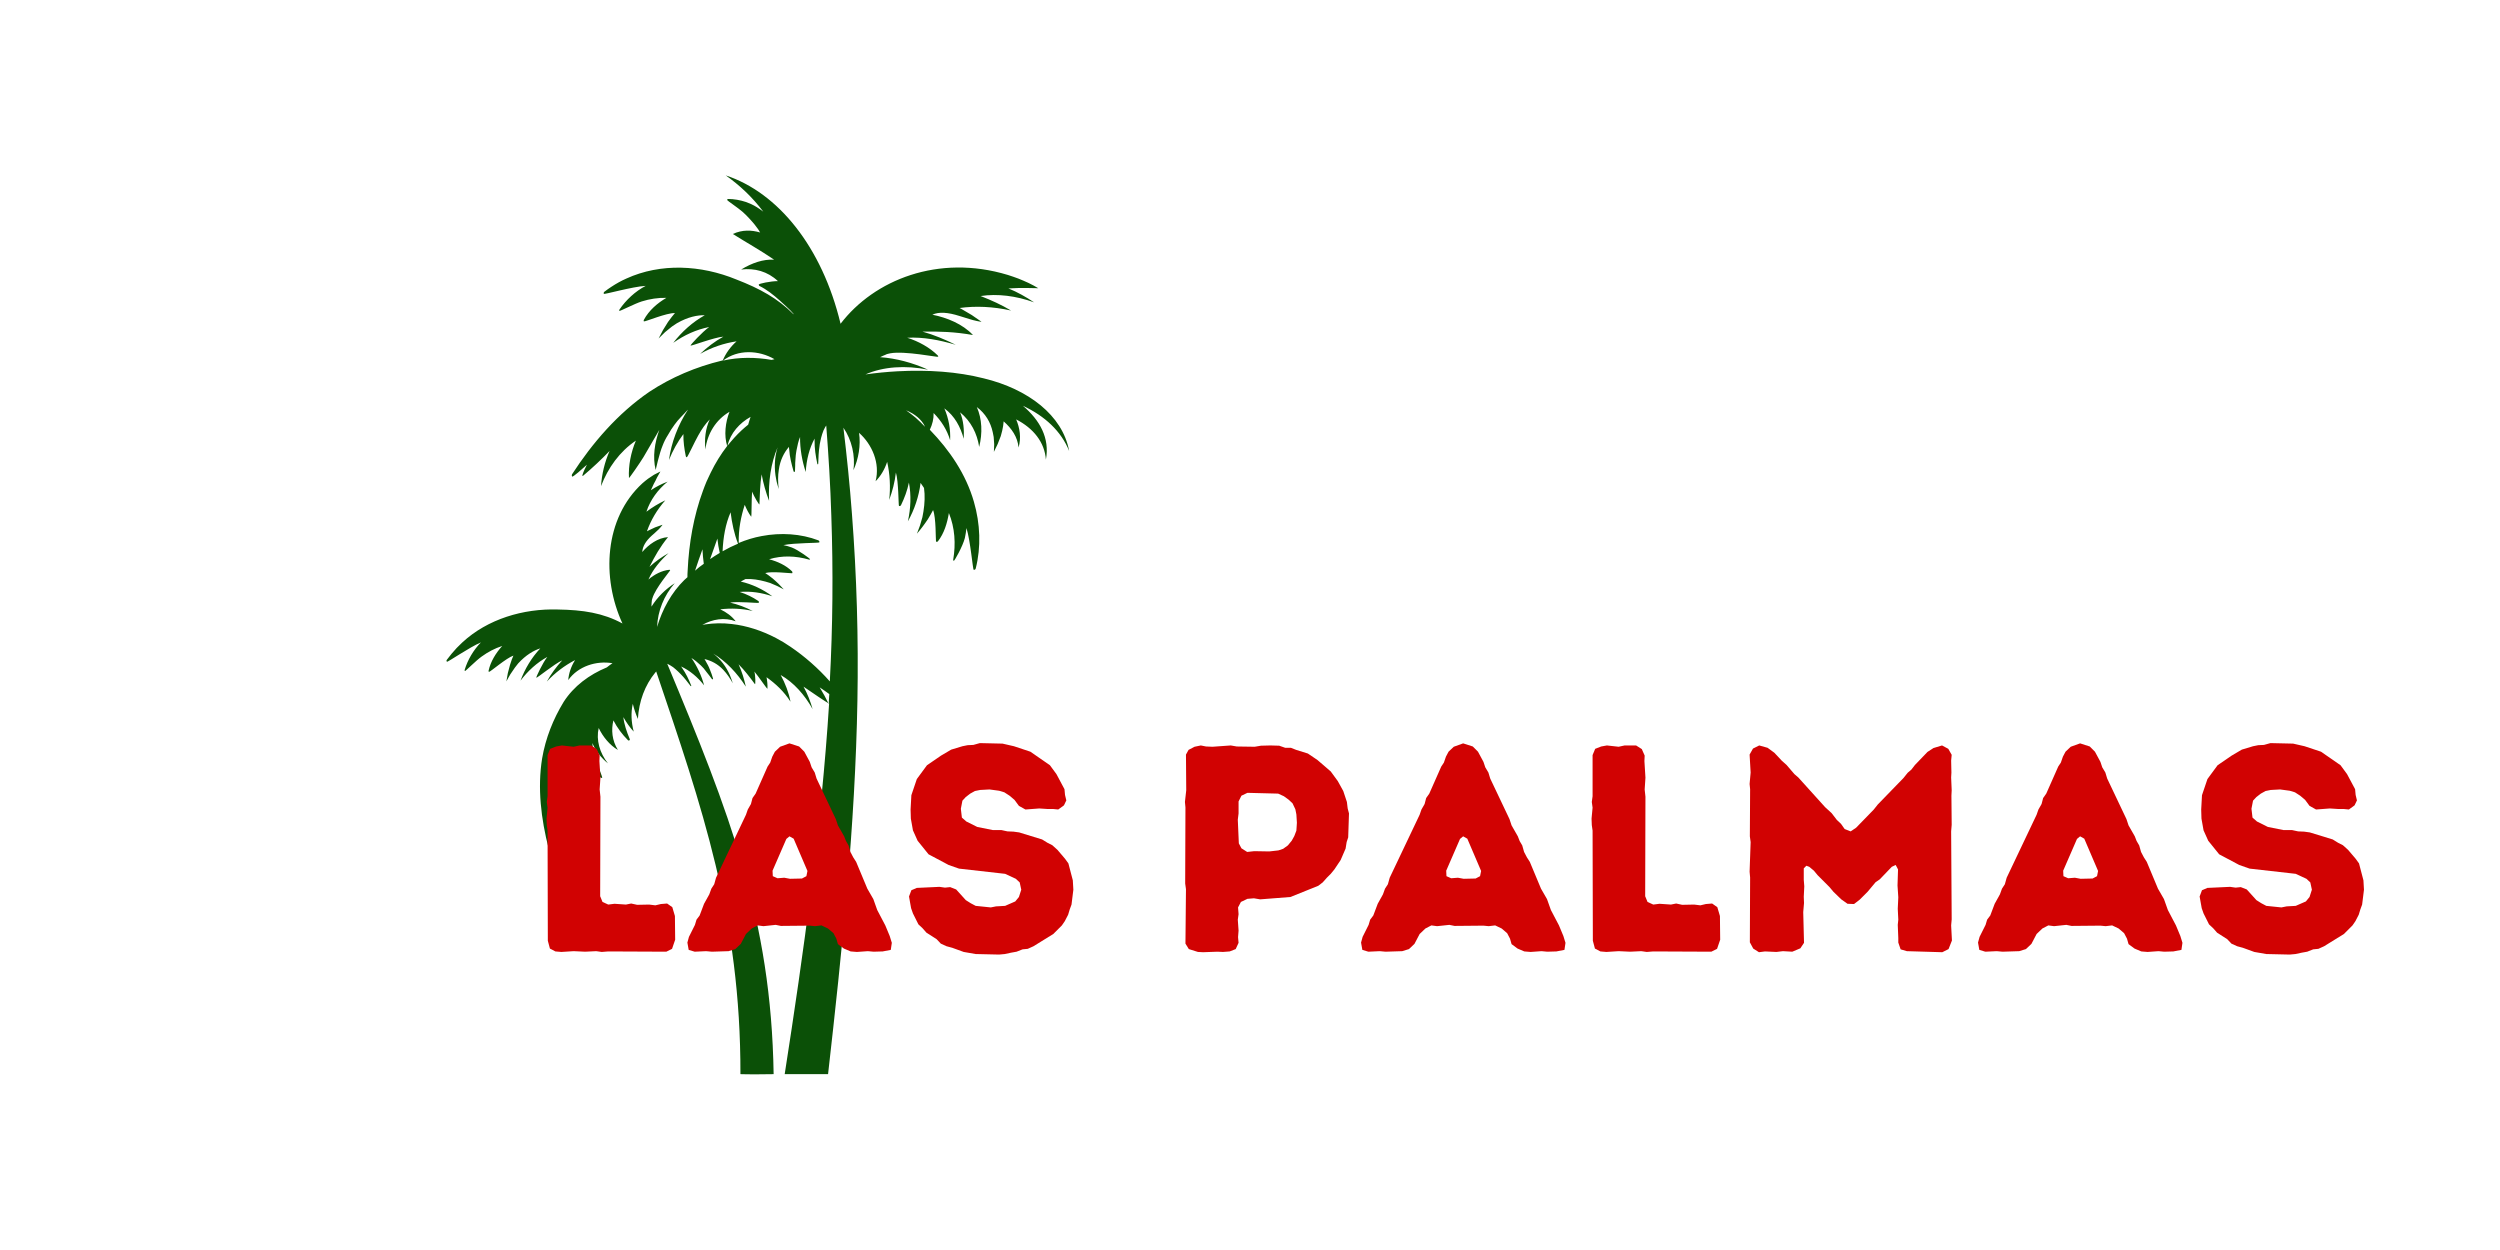
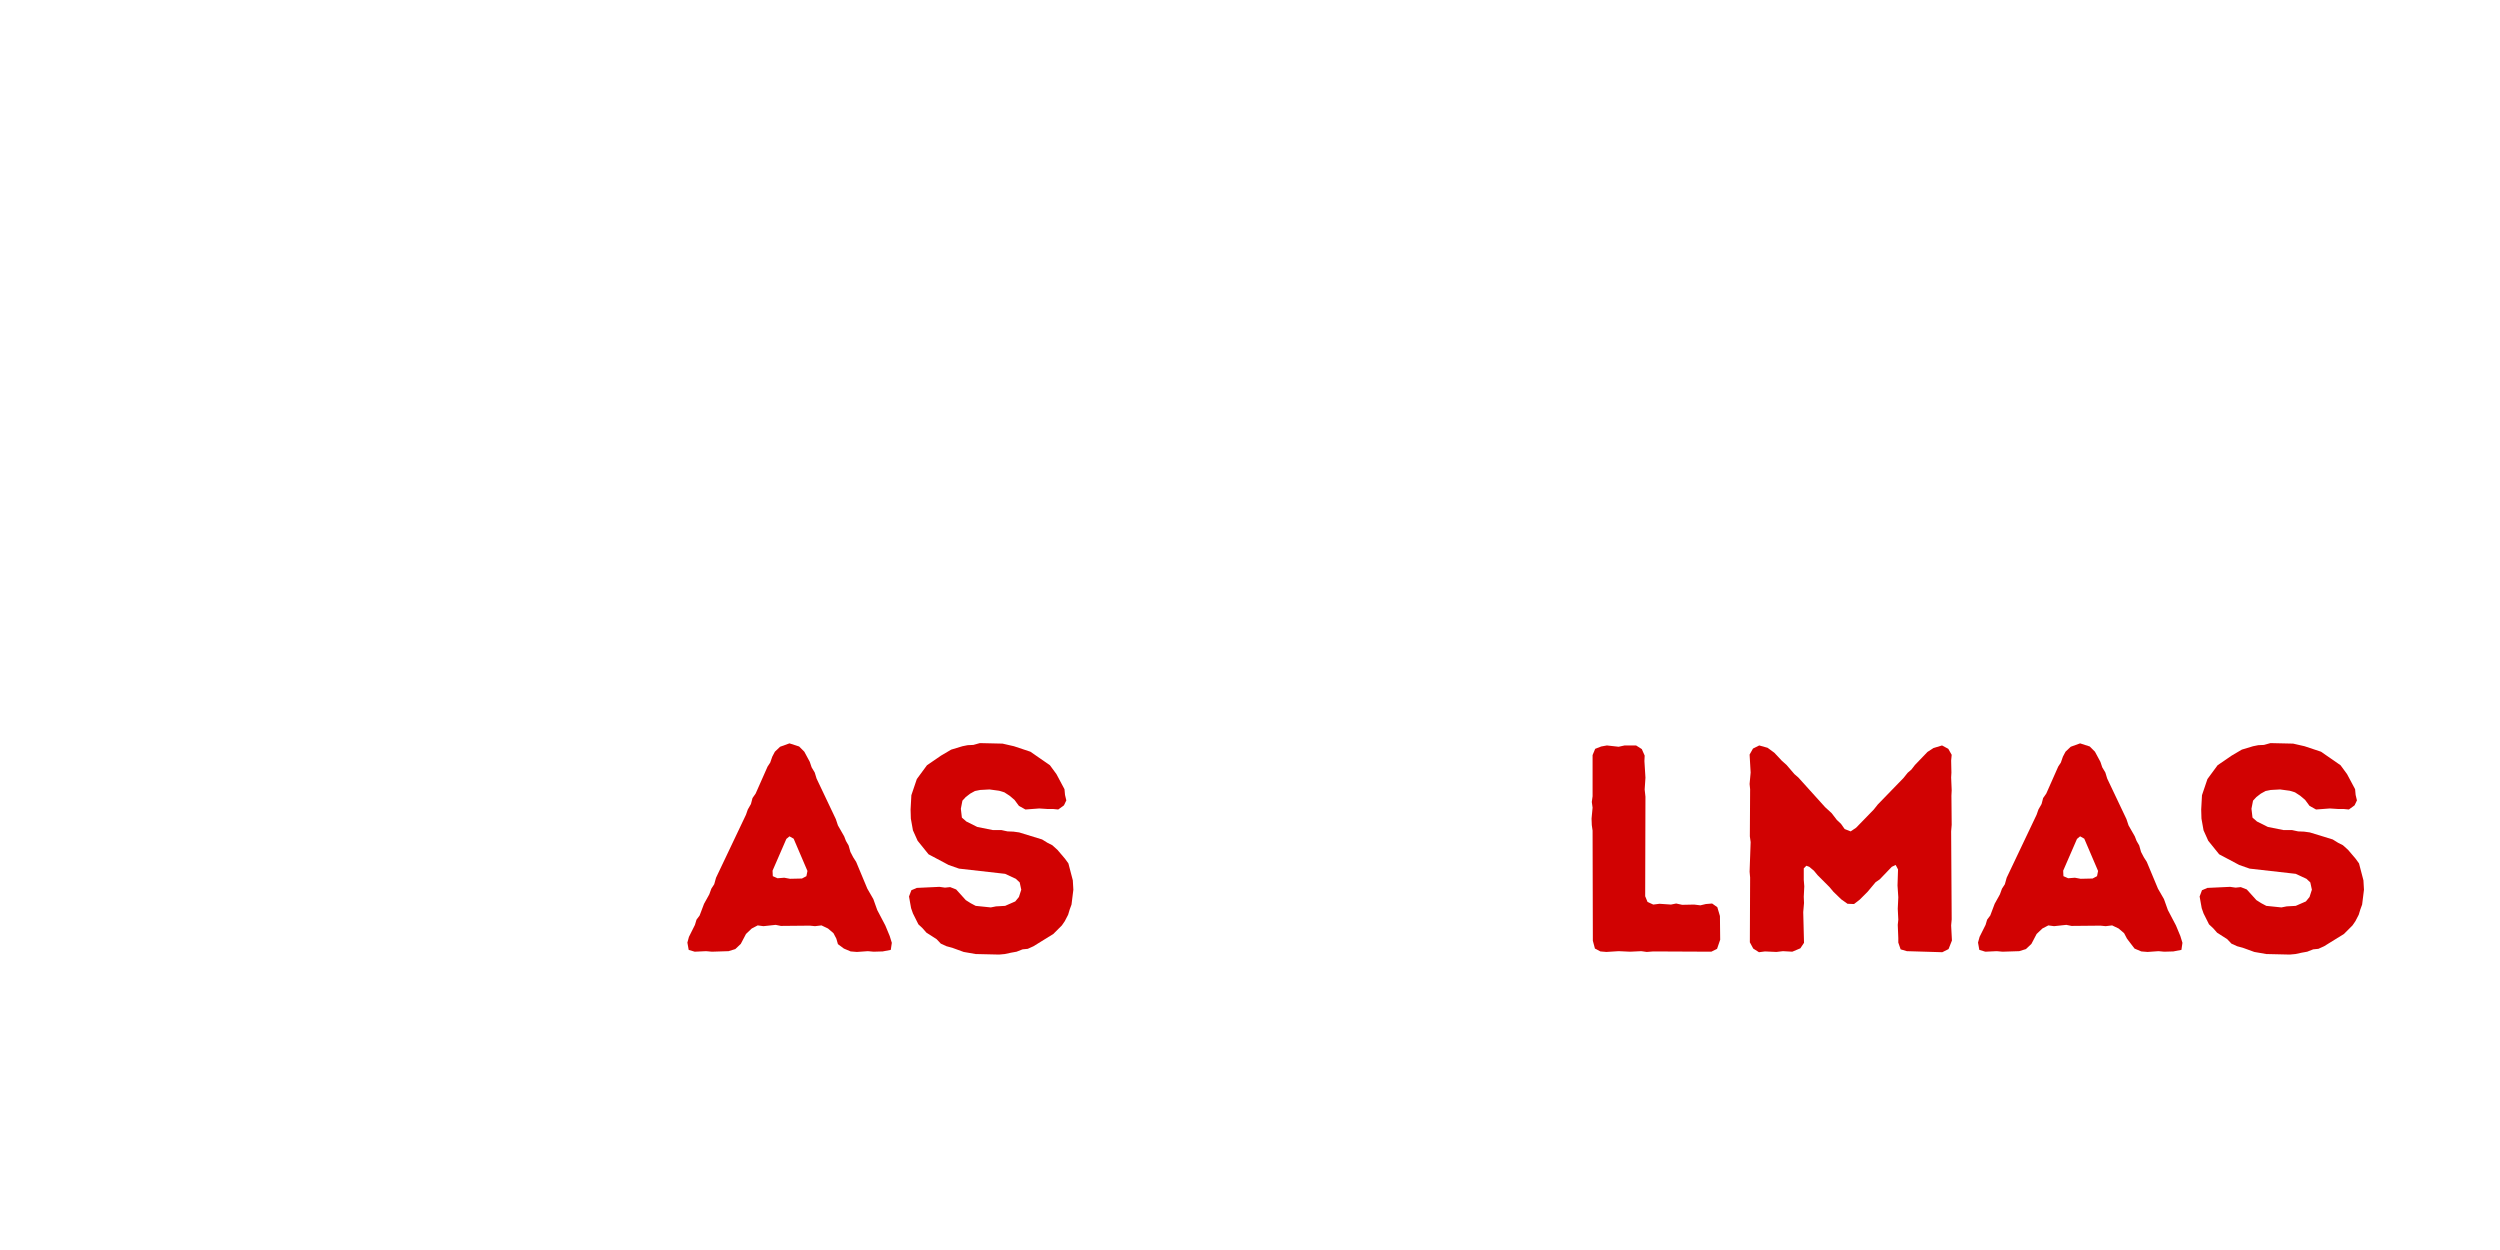
<svg xmlns="http://www.w3.org/2000/svg" width="200" zoomAndPan="magnify" viewBox="0 0 150 75" height="100" preserveAspectRatio="xMidYMid meet" version="1.0">
  <defs>
    <g />
    <clipPath id="2cf24b014f">
-       <path d="M 26.777 10.461 L 64.277 10.461 L 64.277 64.461 L 26.777 64.461 Z M 26.777 10.461 " clip-rule="nonzero" />
-     </clipPath>
+       </clipPath>
  </defs>
  <g clip-path="url(#2cf24b014f)">
-     <path fill="#0b5007" d="M 61.375 24.348 C 62.691 24.957 63.68 25.883 64.148 27.059 C 63.758 24.914 61.68 23.344 59.031 22.703 C 57.453 22.301 55.68 22.18 53.852 22.277 C 53.219 22.312 52.578 22.375 51.926 22.465 C 52.992 21.996 54.332 21.906 55.68 22.18 C 54.766 21.766 53.766 21.496 52.805 21.43 C 52.828 21.418 52.84 21.418 52.859 21.406 C 52.949 21.363 53.035 21.32 53.121 21.289 C 53.164 21.266 53.219 21.242 53.262 21.234 C 53.316 21.223 53.359 21.211 53.414 21.199 C 54.277 21.039 56.277 21.449 56.289 21.406 C 56.301 21.387 56.289 21.352 56.27 21.332 C 55.789 20.852 55.113 20.48 54.438 20.266 C 55.375 20.211 56.355 20.395 57.344 20.688 C 56.715 20.375 56.039 20.09 55.344 19.895 C 56.367 19.883 57.27 19.906 58.379 20.102 C 57.758 19.438 56.812 19.055 55.941 18.883 C 56.332 18.695 56.887 18.742 57.562 18.957 C 57.758 19.023 57.988 19.09 58.195 19.152 C 58.336 19.207 58.945 19.34 58.879 19.297 C 58.75 19.207 58.422 18.98 58.305 18.902 C 58.109 18.785 57.891 18.652 57.695 18.543 L 57.574 18.48 C 58.531 18.348 59.578 18.391 60.664 18.633 C 60.098 18.293 59.48 18.012 58.836 17.762 C 59.848 17.609 60.961 17.75 62.047 18.141 C 61.57 17.824 61.059 17.531 60.504 17.305 C 60.512 17.305 60.523 17.305 60.535 17.305 C 60.719 17.293 60.918 17.293 61.102 17.281 C 61.297 17.281 61.492 17.281 61.688 17.281 C 61.887 17.281 62.09 17.293 62.297 17.293 C 62.113 17.184 61.918 17.074 61.711 16.977 C 61.516 16.891 61.309 16.793 61.102 16.715 C 60.895 16.641 60.688 16.562 60.469 16.496 C 56.301 15.234 52.445 16.793 50.434 19.426 C 49.324 14.801 46.676 11.555 43.543 10.523 C 44.371 11.109 45.133 11.816 45.797 12.699 C 45.676 12.602 45.535 12.512 45.402 12.426 C 45.195 12.297 44.98 12.199 44.762 12.121 C 44.402 12.004 44.043 11.938 43.672 11.938 C 43.652 11.938 43.629 11.969 43.629 12.004 C 43.629 12.035 44.281 12.469 44.566 12.719 C 44.707 12.852 44.848 12.98 44.98 13.133 L 45.176 13.352 C 45.242 13.43 45.305 13.504 45.359 13.582 C 45.449 13.688 45.535 13.82 45.609 13.949 C 45.09 13.797 44.531 13.777 43.969 14.039 C 44.816 14.57 45.621 15.016 46.449 15.582 C 45.797 15.539 45.109 15.781 44.469 16.172 C 45.273 16.074 46.059 16.281 46.676 16.867 C 46.23 16.867 45.523 17.02 45.523 17.074 C 45.523 17.109 45.555 17.152 45.555 17.152 C 46.004 17.367 46.395 17.684 46.785 18.031 C 47.059 18.293 47.375 18.543 47.625 18.848 C 47.613 18.848 47.613 18.848 47.602 18.848 C 46.676 17.914 45.59 17.312 44.184 16.77 C 42.062 15.898 39.645 15.77 37.578 16.715 C 37.273 16.848 36.969 17.02 36.684 17.207 C 36.543 17.293 36.402 17.402 36.27 17.5 C 36.227 17.52 36.215 17.574 36.227 17.629 C 36.25 17.684 37.945 17.195 38.742 17.152 C 38.121 17.477 37.566 17.988 37.164 18.578 C 37.152 18.598 37.141 18.633 37.164 18.652 C 37.184 18.688 38.078 18.219 38.504 18.086 C 38.992 17.934 39.48 17.859 39.984 17.871 C 39.449 18.184 38.938 18.621 38.633 19.188 C 38.621 19.219 38.609 19.25 38.633 19.285 C 38.73 19.305 40.004 18.762 40.496 18.785 C 40.43 18.859 40.363 18.938 40.309 19.012 L 40.082 19.316 C 39.984 19.469 39.875 19.645 39.777 19.809 C 39.723 19.914 39.57 20.199 39.516 20.309 C 39.602 20.223 39.82 20.016 39.906 19.926 C 40.035 19.816 40.188 19.699 40.32 19.59 L 40.613 19.395 C 41.277 19.012 41.855 18.902 42.289 18.914 C 41.562 19.316 40.906 19.906 40.395 20.57 C 41.059 20.102 41.777 19.773 42.551 19.621 C 42.137 19.914 41.418 20.699 41.43 20.734 C 41.465 20.777 42.836 20.242 43.402 20.199 C 42.891 20.48 42.422 20.84 42.008 21.234 C 42.703 20.84 43.445 20.59 44.195 20.48 C 43.836 20.797 43.543 21.199 43.367 21.625 C 43.348 21.625 43.336 21.625 43.312 21.637 C 41.77 22.008 40.277 22.637 38.961 23.508 C 37.066 24.805 35.543 26.578 34.32 28.461 C 34.301 28.504 34.301 28.547 34.332 28.594 C 34.375 28.637 34.965 28.113 35.215 27.883 C 35.105 28.09 35.008 28.297 34.941 28.516 C 34.93 28.539 34.965 28.57 34.984 28.547 C 35.562 28.059 36.062 27.59 36.574 27.059 C 36.281 27.723 36.105 28.461 36.062 29.168 C 36.477 28.07 37.184 27.09 38.152 26.438 C 37.859 27.133 37.695 27.93 37.738 28.68 C 37.762 28.691 38.383 27.797 38.609 27.426 C 38.84 27.023 39.328 26.188 39.559 25.793 C 39.285 26.555 39.145 27.406 39.34 28.199 C 39.34 28.199 39.559 27.199 39.754 26.742 C 39.84 26.512 39.949 26.297 40.082 26.09 C 40.199 25.871 40.332 25.676 40.473 25.48 C 40.699 25.152 41.004 24.891 41.266 24.586 C 41.266 24.586 41.266 24.586 41.266 24.598 C 40.68 25.5 40.277 26.555 40.137 27.602 C 40.363 27.035 40.656 26.512 41.004 26.043 C 40.996 26.5 41.059 26.938 41.148 27.371 C 41.16 27.406 41.168 27.426 41.203 27.438 C 41.246 27.461 41.68 26.5 41.898 26.121 C 42.105 25.75 42.332 25.414 42.586 25.164 C 42.324 25.719 42.258 26.371 42.324 26.969 C 42.434 26.023 42.953 25.184 43.77 24.707 C 43.52 25.348 43.434 26.121 43.629 26.762 C 43.25 27.254 42.922 27.785 42.641 28.363 C 42.551 28.539 42.477 28.723 42.387 28.906 C 42.312 29.094 42.234 29.277 42.172 29.461 C 41.625 30.941 41.332 32.586 41.258 34.262 C 41.246 34.383 41.246 34.516 41.246 34.633 C 41.18 34.688 41.113 34.754 41.051 34.809 C 40.297 35.547 39.742 36.551 39.426 37.617 C 39.461 36.66 39.84 35.723 40.484 34.992 C 39.93 35.352 39.438 35.832 39.09 36.398 C 39.09 36.387 39.09 36.363 39.09 36.355 C 39.09 36.277 39.09 36.203 39.102 36.125 C 39.102 36.082 39.113 36.047 39.113 36.004 C 39.121 35.973 39.133 35.93 39.145 35.895 C 39.328 35.277 40.234 34.23 40.211 34.211 C 40.199 34.188 40.18 34.188 40.156 34.188 C 39.711 34.23 39.254 34.469 38.906 34.773 C 39.176 34.156 39.613 33.645 40.113 33.188 C 39.711 33.414 39.32 33.688 38.969 34.012 C 39.297 33.359 39.602 32.816 40.082 32.227 C 39.473 32.27 38.926 32.664 38.535 33.121 C 38.555 32.781 38.754 32.457 39.102 32.141 C 39.211 32.055 39.32 31.945 39.426 31.848 C 39.504 31.793 39.785 31.477 39.742 31.488 C 39.645 31.52 39.406 31.605 39.309 31.641 C 39.168 31.707 39.023 31.77 38.895 31.836 L 38.816 31.879 C 39.047 31.215 39.418 30.586 39.918 30.02 C 39.523 30.203 39.145 30.434 38.785 30.703 C 39.016 29.996 39.473 29.375 40.059 28.898 C 39.711 29.027 39.363 29.203 39.047 29.418 C 39.047 29.41 39.059 29.41 39.059 29.398 C 39.113 29.277 39.176 29.156 39.23 29.027 C 39.297 28.906 39.363 28.789 39.418 28.656 C 39.48 28.539 39.559 28.418 39.625 28.289 C 39.492 28.352 39.363 28.418 39.242 28.484 C 39.121 28.559 39.004 28.637 38.883 28.723 C 38.762 28.809 38.656 28.906 38.547 28.996 C 36.25 31.098 36.086 34.676 37.348 37.41 C 36.184 36.777 34.984 36.594 33.461 36.57 C 31.395 36.508 29.262 37.137 27.734 38.551 C 27.508 38.758 27.289 38.988 27.094 39.227 C 26.996 39.348 26.91 39.469 26.812 39.586 C 26.777 39.621 26.789 39.672 26.812 39.707 C 26.844 39.75 28.184 38.824 28.855 38.543 C 28.41 39 28.062 39.586 27.879 40.195 C 27.867 40.219 27.879 40.238 27.898 40.262 C 27.922 40.285 28.562 39.629 28.902 39.391 C 29.281 39.117 29.684 38.902 30.133 38.758 C 29.75 39.184 29.434 39.695 29.316 40.238 C 29.305 40.262 29.316 40.293 29.336 40.316 C 29.434 40.305 30.383 39.477 30.805 39.336 C 30.773 39.414 30.742 39.5 30.707 39.574 L 30.598 39.902 C 30.555 40.055 30.512 40.23 30.469 40.391 C 30.445 40.5 30.402 40.773 30.383 40.883 C 30.438 40.785 30.566 40.543 30.621 40.457 C 30.707 40.328 30.805 40.184 30.895 40.055 L 31.09 39.805 C 31.559 39.293 32.035 39.02 32.418 38.902 C 31.895 39.457 31.492 40.133 31.23 40.84 C 31.676 40.25 32.211 39.762 32.84 39.414 C 32.559 39.773 32.156 40.633 32.176 40.664 C 32.223 40.695 33.254 39.836 33.734 39.621 C 33.375 40.012 33.059 40.438 32.809 40.895 C 33.309 40.359 33.875 39.934 34.496 39.609 C 34.496 39.609 34.496 39.609 34.496 39.621 C 34.266 39.988 34.125 40.402 34.094 40.805 C 34.691 39.969 35.781 39.629 36.75 39.793 C 36.629 39.871 36.52 39.957 36.41 40.043 C 35.355 40.48 34.43 41.164 33.82 42.113 C 33.191 43.145 32.734 44.289 32.527 45.508 C 32.242 47.273 32.461 49.133 32.918 50.906 C 32.93 50.941 32.961 50.973 33.004 50.973 C 33.047 50.973 33.07 50.352 33.07 50.082 C 33.125 50.254 33.199 50.43 33.297 50.602 C 33.309 50.625 33.344 50.625 33.344 50.594 C 33.363 49.992 33.363 49.449 33.344 48.871 C 33.57 49.426 33.918 49.961 34.32 50.406 C 33.887 49.527 33.703 48.566 33.855 47.676 C 34.105 48.25 34.496 48.816 34.965 49.242 C 34.984 49.242 34.789 48.383 34.691 48.035 C 34.582 47.676 34.344 46.914 34.246 46.555 C 34.551 47.152 34.984 47.738 35.562 48.109 C 35.562 48.109 35.082 47.391 34.922 47.023 C 34.832 46.836 34.77 46.652 34.703 46.457 C 34.637 46.27 34.594 46.074 34.551 45.879 C 34.484 45.562 34.496 45.246 34.465 44.934 C 34.672 45.781 35.082 46.629 35.629 47.328 C 35.41 46.871 35.27 46.402 35.184 45.934 C 35.453 46.215 35.746 46.445 36.055 46.664 C 36.074 46.672 36.098 46.684 36.129 46.672 C 36.172 46.664 35.836 45.867 35.738 45.52 C 35.629 45.184 35.551 44.867 35.543 44.582 C 35.727 45.051 36.086 45.488 36.477 45.801 C 35.977 45.172 35.758 44.398 35.922 43.68 C 36.172 44.203 36.586 44.715 37.074 44.996 C 36.719 44.43 36.664 43.789 36.805 43.223 C 37.031 43.668 37.336 44.07 37.676 44.41 C 37.73 44.465 37.816 44.41 37.785 44.344 C 37.598 43.898 37.445 43.453 37.402 43.027 C 37.578 43.344 37.785 43.637 38.023 43.898 C 37.871 43.309 37.848 42.754 37.969 42.23 C 38.043 42.547 38.152 42.852 38.273 43.137 C 38.34 42.07 38.688 41.121 39.32 40.348 C 39.34 40.328 39.363 40.305 39.371 40.285 C 42.117 48.414 44.445 55.078 44.426 64.449 C 44.426 64.449 44.938 64.473 46.418 64.449 C 46.273 55.133 43.762 48.762 40.035 39.828 C 40.047 39.828 40.047 39.828 40.059 39.836 C 40.113 39.859 40.168 39.891 40.223 39.926 L 40.387 40.031 C 40.484 40.109 40.613 40.219 40.699 40.305 C 40.746 40.348 40.809 40.414 40.852 40.457 C 41.059 40.664 41.234 40.902 41.43 41.152 C 41.453 41.188 41.496 41.164 41.473 41.133 C 41.332 40.773 41.148 40.391 40.918 40.066 C 40.898 40.043 40.887 40.012 40.863 39.988 C 41.387 40.23 41.855 40.621 42.246 41.121 C 42.094 40.543 41.832 39.98 41.484 39.477 C 41.68 39.598 41.867 39.75 42.051 39.926 C 42.105 39.988 42.172 40.043 42.227 40.109 C 42.281 40.176 42.332 40.238 42.387 40.316 C 42.441 40.383 42.496 40.457 42.551 40.523 C 42.551 40.523 42.715 40.742 42.715 40.742 C 42.746 40.785 42.801 40.75 42.781 40.707 C 42.727 40.535 42.672 40.348 42.594 40.176 C 42.562 40.086 42.52 40 42.477 39.914 C 42.434 39.828 42.379 39.738 42.332 39.652 C 42.312 39.621 42.289 39.574 42.27 39.543 C 42.684 39.641 43.062 39.836 43.402 40.195 C 43.617 40.426 43.812 40.707 43.969 41 C 43.914 40.84 43.867 40.676 43.793 40.512 C 43.574 40 43.227 39.543 42.793 39.215 C 43.562 39.672 44.227 40.383 44.75 41.199 C 44.652 40.75 44.512 40.293 44.316 39.859 C 44.676 40.219 44.988 40.633 45.293 41.047 C 45.34 41.102 45.328 40.523 45.262 40.293 C 45.512 40.578 46.047 41.395 46.047 41.316 C 46.059 41.102 46.035 40.859 45.992 40.633 C 46.535 41.023 47.035 41.48 47.43 42.102 C 47.332 41.566 47.113 41 46.84 40.5 C 47.625 40.949 48.277 41.688 48.758 42.547 C 48.625 42.09 48.453 41.633 48.211 41.199 C 48.668 41.512 49.617 42.168 49.746 42.211 C 49.289 49.48 48.211 57.211 47.082 64.449 L 49.684 64.449 C 50.52 57.07 51.316 49.504 51.445 42.023 C 51.512 38.293 51.402 34.547 51.117 30.836 C 50.988 29.105 50.812 27.383 50.605 25.664 C 51.109 26.395 51.324 27.352 51.207 28.211 C 51.512 27.523 51.652 26.73 51.543 25.969 C 52.328 26.664 52.816 27.797 52.535 28.875 C 52.84 28.57 53.078 28.168 53.23 27.711 C 53.395 28.449 53.438 29.223 53.352 29.996 C 53.547 29.473 53.688 28.918 53.754 28.352 C 53.918 28.898 53.906 30.332 53.938 30.355 C 53.98 30.379 54.035 30.355 54.059 30.312 C 54.266 29.887 54.438 29.43 54.535 28.953 C 54.68 29.723 54.645 30.496 54.473 31.281 C 54.863 30.586 55.137 29.777 55.234 28.973 C 55.301 29.082 55.375 29.18 55.441 29.277 C 55.504 29.734 55.484 30.203 55.406 30.691 L 55.344 31.031 C 55.301 31.195 55.246 31.367 55.199 31.531 C 55.156 31.641 55.059 31.914 55.016 32.02 C 55.094 31.934 55.289 31.695 55.352 31.605 C 55.453 31.465 55.57 31.312 55.668 31.16 L 55.855 30.844 C 55.898 30.77 55.941 30.684 55.984 30.605 C 56.168 31.051 56.137 32.379 56.16 32.488 C 56.191 32.523 56.246 32.512 56.277 32.477 C 56.648 32 56.832 31.391 56.934 30.781 C 57.293 31.672 57.355 32.629 57.191 33.59 C 57.191 33.609 57.203 33.645 57.227 33.652 C 57.258 33.676 57.77 32.773 57.891 32.281 C 57.934 32.086 57.965 31.891 57.988 31.684 C 58.227 32.445 58.367 34.176 58.422 34.188 C 58.477 34.199 58.531 34.164 58.543 34.109 C 58.871 32.828 58.816 31.422 58.434 30.105 C 57.957 28.449 56.977 27.012 55.789 25.785 C 55.941 25.469 56.027 25.129 56.016 24.793 C 56.016 24.793 56.016 24.781 56.016 24.781 C 56.477 25.25 56.824 25.793 57.008 26.414 C 57.039 25.75 56.922 25.109 56.66 24.5 C 57.293 24.969 57.629 25.621 57.824 26.328 C 57.855 25.785 57.812 25.238 57.605 24.738 C 58.262 25.281 58.629 26.012 58.75 26.816 C 58.957 25.992 58.926 25.141 58.609 24.422 C 59.129 24.816 59.438 25.336 59.566 25.938 L 59.621 26.219 C 59.633 26.359 59.641 26.512 59.652 26.656 C 59.652 26.754 59.633 27.012 59.633 27.113 C 59.688 27.012 59.805 26.742 59.859 26.645 C 59.914 26.492 59.992 26.316 60.047 26.164 L 60.133 25.84 C 60.176 25.652 60.207 25.469 60.219 25.281 C 60.699 25.707 61.059 26.219 61.113 26.852 C 61.285 26.262 61.188 25.676 60.969 25.164 C 62.004 25.695 62.68 26.535 62.754 27.578 C 62.996 26.285 62.387 25.207 61.375 24.348 Z M 49.137 25.012 Z M 43.379 21.637 C 44.281 20.949 45.523 21.004 46.469 21.551 C 46.418 21.559 46.363 21.582 46.297 21.594 C 45.34 21.43 44.348 21.418 43.379 21.637 Z M 45.035 25.012 C 44.98 25.164 44.938 25.316 44.891 25.48 C 44.762 25.586 44.629 25.695 44.5 25.816 C 44.195 26.098 43.914 26.414 43.641 26.754 C 43.836 25.969 44.379 25.379 45.035 25.012 Z M 43.836 30.738 C 43.914 31.379 44.055 32.043 44.281 32.621 C 43.969 32.75 43.66 32.902 43.355 33.078 C 43.391 32.238 43.531 31.434 43.836 30.738 Z M 43.043 32.316 C 43.074 32.598 43.117 32.891 43.184 33.176 C 42.988 33.293 42.793 33.414 42.605 33.547 C 42.758 33.121 42.934 32.629 43.043 32.316 Z M 41.703 34.242 C 41.844 33.805 41.996 33.383 42.148 32.957 C 42.16 33.25 42.191 33.547 42.227 33.828 C 42.039 33.957 41.867 34.09 41.703 34.242 Z M 49.734 42.023 C 49.734 42.102 49.727 42.176 49.727 42.242 C 49.562 41.895 49.379 41.566 49.18 41.242 C 49.379 41.371 49.574 41.512 49.758 41.645 C 49.746 41.773 49.746 41.895 49.734 42.023 Z M 49.789 40.883 C 49.082 40.086 48.289 39.391 47.438 38.812 C 47.297 38.715 47.145 38.629 47.004 38.531 C 46.852 38.445 46.699 38.355 46.559 38.281 C 45.707 37.836 44.793 37.539 43.902 37.441 C 43.355 37.375 42.824 37.387 42.301 37.465 C 42.246 37.477 42.191 37.484 42.137 37.496 C 42.738 37.148 43.477 37.027 44.141 37.277 C 43.914 36.973 43.586 36.734 43.215 36.559 C 43.859 36.484 44.512 36.508 45.164 36.66 C 44.738 36.441 44.281 36.266 43.805 36.156 C 44.281 36.07 45.492 36.203 45.523 36.168 C 45.547 36.137 45.535 36.082 45.5 36.059 C 45.164 35.832 44.785 35.645 44.379 35.516 C 45.043 35.461 45.699 35.559 46.34 35.777 C 45.785 35.363 45.121 35.047 44.445 34.895 C 44.543 34.852 44.629 34.785 44.73 34.742 C 45.121 34.723 45.523 34.785 45.926 34.895 L 46.211 34.98 C 46.34 35.035 46.492 35.102 46.621 35.156 C 46.711 35.199 46.938 35.32 47.027 35.363 C 46.949 35.285 46.773 35.09 46.711 35.027 C 46.602 34.926 46.48 34.809 46.363 34.711 L 46.109 34.516 C 46.047 34.469 45.98 34.426 45.914 34.383 C 46.309 34.262 47.43 34.406 47.527 34.395 C 47.559 34.363 47.547 34.316 47.527 34.285 C 47.156 33.914 46.645 33.688 46.145 33.555 C 46.93 33.316 47.746 33.348 48.551 33.578 C 48.57 33.578 48.594 33.578 48.605 33.555 C 48.625 33.535 47.906 33 47.504 32.848 C 47.34 32.793 47.18 32.738 47.004 32.707 C 47.668 32.566 49.148 32.586 49.16 32.543 C 49.18 32.5 49.148 32.445 49.105 32.422 C 48.051 32.02 46.852 31.945 45.699 32.164 C 45.23 32.25 44.773 32.391 44.324 32.578 C 44.305 31.75 44.457 30.996 44.684 30.289 C 44.793 30.551 44.914 30.789 45.066 30.996 C 45.109 31.074 45.078 29.941 45.133 29.496 C 45.219 29.77 45.566 30.332 45.566 30.258 C 45.59 29.66 45.602 29.039 45.699 28.461 C 45.797 29.004 45.957 29.562 46.145 30.051 C 46.09 28.906 46.254 27.785 46.656 26.84 C 46.469 27.438 46.438 28.113 46.57 28.754 C 46.602 28.953 46.668 29.148 46.723 29.344 C 46.676 28.941 46.668 28.547 46.73 28.18 C 46.809 27.613 47.035 27.164 47.34 26.809 C 47.34 26.859 47.34 26.906 47.352 26.961 C 47.363 27.078 47.375 27.188 47.387 27.297 C 47.406 27.406 47.43 27.523 47.449 27.633 C 47.492 27.852 47.559 28.07 47.613 28.277 C 47.625 28.332 47.699 28.332 47.699 28.266 C 47.699 28.254 47.711 27.949 47.711 27.938 C 47.711 27.828 47.711 27.73 47.723 27.625 C 47.734 27.523 47.734 27.418 47.746 27.316 C 47.754 27.219 47.777 27.121 47.789 27.023 C 47.844 26.73 47.906 26.457 48.004 26.219 C 47.996 26.938 48.125 27.656 48.344 28.32 C 48.387 27.578 48.562 26.895 48.875 26.316 C 48.875 26.348 48.875 26.395 48.875 26.426 C 48.867 26.895 48.941 27.371 49.039 27.828 C 49.051 27.875 49.094 27.875 49.094 27.82 C 49.105 27.461 49.117 27.102 49.172 26.762 C 49.18 26.688 49.191 26.59 49.215 26.512 C 49.234 26.371 49.289 26.188 49.332 26.043 L 49.41 25.828 C 49.441 25.762 49.477 25.695 49.508 25.633 C 49.531 25.598 49.551 25.566 49.574 25.531 C 49.715 27.328 49.824 29.137 49.879 30.934 C 49.996 34.273 49.965 37.582 49.789 40.883 Z M 54.93 25.055 C 54.754 24.902 54.559 24.762 54.363 24.617 C 54.895 24.836 55.309 25.176 55.504 25.609 C 55.32 25.414 55.125 25.227 54.93 25.055 Z M 54.93 25.055 " fill-opacity="1" fill-rule="nonzero" />
-   </g>
+     </g>
  <g fill="#d10202" fill-opacity="1">
    <g transform="translate(31.526, 57.086)">
      <g>
-         <path d="M 1.344 -0.641 L 1.469 -0.172 L 1.797 0 L 2.156 0.031 L 2.891 -0.016 L 3.578 0.016 L 4.25 -0.016 L 4.578 0.031 L 4.969 0 L 8.453 0.016 L 8.797 -0.156 L 8.984 -0.703 L 8.969 -2.125 L 8.812 -2.656 L 8.5 -2.875 L 8.125 -2.844 L 7.797 -2.766 L 7.422 -2.812 L 6.703 -2.797 L 6.344 -2.875 L 6.031 -2.812 L 5.344 -2.859 L 4.969 -2.812 L 4.625 -2.969 L 4.484 -3.312 L 4.5 -9.281 L 4.453 -9.719 L 4.5 -10.422 L 4.438 -11.422 L 4.453 -11.75 L 4.281 -12.141 L 3.938 -12.359 L 3.25 -12.359 L 2.891 -12.281 L 2.188 -12.359 L 1.844 -12.297 L 1.484 -12.156 L 1.328 -11.781 L 1.328 -9.312 L 1.281 -8.969 L 1.328 -8.625 L 1.266 -7.969 L 1.281 -7.578 L 1.328 -7.25 Z M 1.344 -0.641 " />
-       </g>
+         </g>
    </g>
  </g>
  <g fill="#d10202" fill-opacity="1">
    <g transform="translate(41.009, 57.086)">
      <g>
        <path d="M 10.406 0.031 L 11.062 -0.016 L 11.406 0.016 L 11.953 0 L 12.438 -0.094 L 12.5 -0.516 L 12.375 -0.922 L 12.109 -1.562 L 11.625 -2.484 L 11.391 -3.141 L 11.031 -3.766 L 10.359 -5.375 L 10.188 -5.641 L 10.016 -5.969 L 9.906 -6.359 L 9.75 -6.625 L 9.641 -6.906 L 9.266 -7.562 L 9.141 -7.938 L 7.984 -10.375 L 7.875 -10.734 L 7.688 -11.047 L 7.578 -11.375 L 7.25 -11.984 L 6.938 -12.297 L 6.359 -12.484 L 5.797 -12.281 L 5.484 -11.984 L 5.328 -11.688 L 5.203 -11.328 L 5.047 -11.094 L 4.328 -9.469 L 4.141 -9.203 L 4.047 -8.844 L 3.859 -8.516 L 3.75 -8.203 L 1.953 -4.422 L 1.844 -4.031 L 1.672 -3.766 L 1.547 -3.422 L 1.234 -2.859 L 0.969 -2.156 L 0.781 -1.906 L 0.688 -1.594 L 0.328 -0.875 L 0.234 -0.531 L 0.312 -0.094 L 0.672 0.016 L 1.359 -0.016 L 1.703 0.016 L 2.703 -0.016 L 3.109 -0.141 L 3.438 -0.453 L 3.75 -1.047 L 4.094 -1.375 L 4.453 -1.562 L 4.797 -1.516 L 5.531 -1.594 L 5.844 -1.531 L 7.578 -1.547 L 7.891 -1.516 L 8.281 -1.562 L 8.672 -1.375 L 9 -1.094 L 9.172 -0.766 L 9.266 -0.438 L 9.625 -0.172 L 10.031 0 Z M 6.391 -4.359 L 6.047 -4.422 L 5.641 -4.391 L 5.359 -4.516 L 5.344 -4.844 L 6.172 -6.75 L 6.359 -6.906 L 6.609 -6.766 L 7.438 -4.828 L 7.375 -4.516 L 7.109 -4.375 Z M 6.391 -4.359 " />
      </g>
    </g>
  </g>
  <g fill="#d10202" fill-opacity="1">
    <g transform="translate(53.807, 57.086)">
      <g>
        <path d="M 4.734 0.156 L 6.141 0.188 L 6.484 0.156 L 6.844 0.078 L 7.188 0.016 L 7.547 -0.125 L 7.859 -0.156 L 8.203 -0.312 L 9.391 -1.047 L 9.906 -1.562 L 10.078 -1.812 L 10.281 -2.203 L 10.375 -2.516 L 10.484 -2.812 L 10.594 -3.703 L 10.562 -4.266 L 10.297 -5.281 L 10.094 -5.562 L 9.641 -6.094 L 9.328 -6.375 L 9.047 -6.516 L 8.719 -6.719 L 7.344 -7.141 L 7 -7.188 L 6.641 -7.203 L 6.281 -7.281 L 5.766 -7.281 L 4.828 -7.469 L 4.172 -7.797 L 3.906 -8.031 L 3.844 -8.562 L 3.938 -9.047 L 4.141 -9.266 L 4.406 -9.469 L 4.688 -9.625 L 5 -9.688 L 5.562 -9.719 L 6.141 -9.641 L 6.453 -9.547 L 6.766 -9.344 L 7.062 -9.094 L 7.328 -8.734 L 7.719 -8.516 L 8.547 -8.578 L 9.031 -8.547 L 9.375 -8.547 L 9.688 -8.516 L 10.031 -8.766 L 10.172 -9.062 L 10.094 -9.391 L 10.062 -9.734 L 9.578 -10.641 L 9.188 -11.172 L 8.016 -11.984 L 7.031 -12.312 L 6.344 -12.469 L 4.984 -12.5 L 4.594 -12.391 L 4.25 -12.375 L 3.938 -12.312 L 3.266 -12.109 L 2.656 -11.75 L 1.812 -11.172 L 1.203 -10.344 L 0.875 -9.375 L 0.828 -8.516 L 0.844 -7.969 L 0.969 -7.266 L 1.25 -6.641 L 1.906 -5.828 L 3.109 -5.188 L 3.734 -4.969 L 6.5 -4.656 L 7.141 -4.359 L 7.375 -4.141 L 7.469 -3.703 L 7.328 -3.266 L 7.109 -3 L 6.5 -2.734 L 5.953 -2.703 L 5.641 -2.641 L 4.734 -2.734 L 4.438 -2.891 L 4.141 -3.078 L 3.562 -3.719 L 3.203 -3.859 L 2.891 -3.828 L 2.562 -3.875 L 1.203 -3.812 L 0.875 -3.672 L 0.734 -3.297 L 0.797 -2.938 L 0.859 -2.594 L 0.969 -2.281 L 1.297 -1.625 L 1.547 -1.391 L 1.781 -1.125 L 2.391 -0.734 L 2.641 -0.469 L 2.984 -0.312 L 3.328 -0.219 L 4.016 0.031 Z M 4.734 0.156 " />
      </g>
    </g>
  </g>
  <g fill="#d10202" fill-opacity="1">
    <g transform="translate(65.053, 57.086)">
      <g />
    </g>
  </g>
  <g fill="#d10202" fill-opacity="1">
    <g transform="translate(69.83, 57.086)">
      <g>
-         <path d="M 2.359 0.047 L 3.219 0.016 L 3.547 0.031 L 3.953 0 L 4.312 -0.141 L 4.484 -0.516 L 4.453 -0.859 L 4.484 -1.25 L 4.438 -1.906 L 4.484 -2.234 L 4.453 -2.641 L 4.625 -2.969 L 5.016 -3.156 L 5.406 -3.188 L 5.781 -3.125 L 7.594 -3.266 L 9.266 -3.938 L 9.531 -4.141 L 9.781 -4.422 L 10.016 -4.656 L 10.234 -4.922 L 10.609 -5.484 L 10.906 -6.172 L 10.969 -6.562 L 11.062 -6.844 L 11.109 -8.281 L 11.031 -8.578 L 10.984 -8.969 L 10.766 -9.625 L 10.438 -10.219 L 10.016 -10.797 L 9.219 -11.484 L 8.641 -11.875 L 7.938 -12.094 L 7.625 -12.219 L 7.281 -12.219 L 6.922 -12.344 L 6.391 -12.359 L 5.828 -12.344 L 5.453 -12.281 L 4.375 -12.297 L 4.016 -12.359 L 2.922 -12.281 L 2.531 -12.297 L 2.219 -12.359 L 1.844 -12.281 L 1.484 -12.094 L 1.328 -11.812 L 1.344 -9.672 L 1.266 -8.969 L 1.297 -8.641 L 1.281 -4.078 L 1.328 -3.734 L 1.297 -0.469 L 1.5 -0.141 L 2.047 0.031 Z M 5 -5.969 L 4.656 -6.188 L 4.5 -6.484 L 4.438 -7.906 L 4.484 -8.281 L 4.484 -9 L 4.656 -9.344 L 5.016 -9.516 L 6.859 -9.469 L 7.203 -9.312 L 7.484 -9.109 L 7.719 -8.891 L 7.891 -8.531 L 7.953 -8.219 L 7.984 -7.719 L 7.953 -7.25 L 7.828 -6.922 L 7.672 -6.641 L 7.438 -6.359 L 7.156 -6.156 L 6.875 -6.062 L 6.328 -6 L 5.422 -6.016 Z M 5 -5.969 " />
-       </g>
+         </g>
    </g>
  </g>
  <g fill="#d10202" fill-opacity="1">
    <g transform="translate(81.429, 57.086)">
      <g>
-         <path d="M 10.406 0.031 L 11.062 -0.016 L 11.406 0.016 L 11.953 0 L 12.438 -0.094 L 12.5 -0.516 L 12.375 -0.922 L 12.109 -1.562 L 11.625 -2.484 L 11.391 -3.141 L 11.031 -3.766 L 10.359 -5.375 L 10.188 -5.641 L 10.016 -5.969 L 9.906 -6.359 L 9.75 -6.625 L 9.641 -6.906 L 9.266 -7.562 L 9.141 -7.938 L 7.984 -10.375 L 7.875 -10.734 L 7.688 -11.047 L 7.578 -11.375 L 7.25 -11.984 L 6.938 -12.297 L 6.359 -12.484 L 5.797 -12.281 L 5.484 -11.984 L 5.328 -11.688 L 5.203 -11.328 L 5.047 -11.094 L 4.328 -9.469 L 4.141 -9.203 L 4.047 -8.844 L 3.859 -8.516 L 3.75 -8.203 L 1.953 -4.422 L 1.844 -4.031 L 1.672 -3.766 L 1.547 -3.422 L 1.234 -2.859 L 0.969 -2.156 L 0.781 -1.906 L 0.688 -1.594 L 0.328 -0.875 L 0.234 -0.531 L 0.312 -0.094 L 0.672 0.016 L 1.359 -0.016 L 1.703 0.016 L 2.703 -0.016 L 3.109 -0.141 L 3.438 -0.453 L 3.75 -1.047 L 4.094 -1.375 L 4.453 -1.562 L 4.797 -1.516 L 5.531 -1.594 L 5.844 -1.531 L 7.578 -1.547 L 7.891 -1.516 L 8.281 -1.562 L 8.672 -1.375 L 9 -1.094 L 9.172 -0.766 L 9.266 -0.438 L 9.625 -0.172 L 10.031 0 Z M 6.391 -4.359 L 6.047 -4.422 L 5.641 -4.391 L 5.359 -4.516 L 5.344 -4.844 L 6.172 -6.75 L 6.359 -6.906 L 6.609 -6.766 L 7.438 -4.828 L 7.375 -4.516 L 7.109 -4.375 Z M 6.391 -4.359 " />
-       </g>
+         </g>
    </g>
  </g>
  <g fill="#d10202" fill-opacity="1">
    <g transform="translate(94.227, 57.086)">
      <g>
        <path d="M 1.344 -0.641 L 1.469 -0.172 L 1.797 0 L 2.156 0.031 L 2.891 -0.016 L 3.578 0.016 L 4.25 -0.016 L 4.578 0.031 L 4.969 0 L 8.453 0.016 L 8.797 -0.156 L 8.984 -0.703 L 8.969 -2.125 L 8.812 -2.656 L 8.5 -2.875 L 8.125 -2.844 L 7.797 -2.766 L 7.422 -2.812 L 6.703 -2.797 L 6.344 -2.875 L 6.031 -2.812 L 5.344 -2.859 L 4.969 -2.812 L 4.625 -2.969 L 4.484 -3.312 L 4.5 -9.281 L 4.453 -9.719 L 4.5 -10.422 L 4.438 -11.422 L 4.453 -11.75 L 4.281 -12.141 L 3.938 -12.359 L 3.25 -12.359 L 2.891 -12.281 L 2.188 -12.359 L 1.844 -12.297 L 1.484 -12.156 L 1.328 -11.781 L 1.328 -9.312 L 1.281 -8.969 L 1.328 -8.625 L 1.266 -7.969 L 1.281 -7.578 L 1.328 -7.25 Z M 1.344 -0.641 " />
      </g>
    </g>
  </g>
  <g fill="#d10202" fill-opacity="1">
    <g transform="translate(103.71, 57.086)">
      <g>
        <path d="M 1.828 0.047 L 2.188 0 L 2.875 0.031 L 3.266 -0.016 L 3.828 0.016 L 4.312 -0.188 L 4.531 -0.516 L 4.484 -2.359 L 4.531 -2.906 L 4.516 -3.281 L 4.547 -3.906 L 4.516 -4.297 L 4.516 -4.984 L 4.672 -5.141 L 4.844 -5.078 L 5.125 -4.844 L 5.344 -4.578 L 6.062 -3.859 L 6.297 -3.578 L 6.766 -3.125 L 7.141 -2.859 L 7.531 -2.844 L 7.875 -3.109 L 8.344 -3.578 L 8.828 -4.156 L 9.078 -4.328 L 9.797 -5.078 L 10.031 -5.188 L 10.172 -4.922 L 10.141 -3.953 L 10.188 -3.25 L 10.156 -2.562 L 10.188 -1.906 L 10.156 -1.594 L 10.188 -0.797 L 10.188 -0.531 L 10.328 -0.125 L 10.703 -0.016 L 12.828 0.047 L 13.203 -0.141 L 13.406 -0.656 L 13.359 -1.562 L 13.391 -1.922 L 13.359 -7.203 L 13.391 -7.594 L 13.375 -9.344 L 13.391 -9.672 L 13.359 -10.438 L 13.375 -10.734 L 13.359 -11.453 L 13.391 -11.797 L 13.188 -12.156 L 12.812 -12.359 L 12.297 -12.203 L 11.938 -11.969 L 11.188 -11.188 L 10.969 -10.906 L 10.75 -10.719 L 10.5 -10.406 L 8.953 -8.812 L 8.719 -8.516 L 7.656 -7.422 L 7.328 -7.203 L 6.969 -7.344 L 6.75 -7.656 L 6.5 -7.891 L 6.188 -8.297 L 5.797 -8.656 L 4.188 -10.438 L 3.953 -10.641 L 3.484 -11.188 L 3.203 -11.438 L 2.75 -11.922 L 2.344 -12.219 L 1.844 -12.359 L 1.469 -12.172 L 1.266 -11.812 L 1.328 -10.734 L 1.266 -10.047 L 1.297 -9.734 L 1.281 -6.906 L 1.328 -6.562 L 1.266 -4.781 L 1.297 -4.438 L 1.281 -0.547 L 1.484 -0.172 Z M 1.828 0.047 " />
      </g>
    </g>
  </g>
  <g fill="#d10202" fill-opacity="1">
    <g transform="translate(118.447, 57.086)">
      <g>
-         <path d="M 10.406 0.031 L 11.062 -0.016 L 11.406 0.016 L 11.953 0 L 12.438 -0.094 L 12.5 -0.516 L 12.375 -0.922 L 12.109 -1.562 L 11.625 -2.484 L 11.391 -3.141 L 11.031 -3.766 L 10.359 -5.375 L 10.188 -5.641 L 10.016 -5.969 L 9.906 -6.359 L 9.75 -6.625 L 9.641 -6.906 L 9.266 -7.562 L 9.141 -7.938 L 7.984 -10.375 L 7.875 -10.734 L 7.688 -11.047 L 7.578 -11.375 L 7.25 -11.984 L 6.938 -12.297 L 6.359 -12.484 L 5.797 -12.281 L 5.484 -11.984 L 5.328 -11.688 L 5.203 -11.328 L 5.047 -11.094 L 4.328 -9.469 L 4.141 -9.203 L 4.047 -8.844 L 3.859 -8.516 L 3.75 -8.203 L 1.953 -4.422 L 1.844 -4.031 L 1.672 -3.766 L 1.547 -3.422 L 1.234 -2.859 L 0.969 -2.156 L 0.781 -1.906 L 0.688 -1.594 L 0.328 -0.875 L 0.234 -0.531 L 0.312 -0.094 L 0.672 0.016 L 1.359 -0.016 L 1.703 0.016 L 2.703 -0.016 L 3.109 -0.141 L 3.438 -0.453 L 3.75 -1.047 L 4.094 -1.375 L 4.453 -1.562 L 4.797 -1.516 L 5.531 -1.594 L 5.844 -1.531 L 7.578 -1.547 L 7.891 -1.516 L 8.281 -1.562 L 8.672 -1.375 L 9 -1.094 L 9.172 -0.766 L 9.266 -0.438 L 9.625 -0.172 L 10.031 0 Z M 6.391 -4.359 L 6.047 -4.422 L 5.641 -4.391 L 5.359 -4.516 L 5.344 -4.844 L 6.172 -6.75 L 6.359 -6.906 L 6.609 -6.766 L 7.438 -4.828 L 7.375 -4.516 L 7.109 -4.375 Z M 6.391 -4.359 " />
+         <path d="M 10.406 0.031 L 11.062 -0.016 L 11.406 0.016 L 11.953 0 L 12.438 -0.094 L 12.5 -0.516 L 12.375 -0.922 L 12.109 -1.562 L 11.625 -2.484 L 11.391 -3.141 L 11.031 -3.766 L 10.359 -5.375 L 10.188 -5.641 L 10.016 -5.969 L 9.906 -6.359 L 9.75 -6.625 L 9.641 -6.906 L 9.266 -7.562 L 9.141 -7.938 L 7.984 -10.375 L 7.875 -10.734 L 7.688 -11.047 L 7.578 -11.375 L 7.25 -11.984 L 6.938 -12.297 L 6.359 -12.484 L 5.797 -12.281 L 5.484 -11.984 L 5.328 -11.688 L 5.203 -11.328 L 5.047 -11.094 L 4.328 -9.469 L 4.141 -9.203 L 4.047 -8.844 L 3.859 -8.516 L 3.75 -8.203 L 1.953 -4.422 L 1.844 -4.031 L 1.672 -3.766 L 1.547 -3.422 L 1.234 -2.859 L 0.969 -2.156 L 0.781 -1.906 L 0.688 -1.594 L 0.328 -0.875 L 0.234 -0.531 L 0.312 -0.094 L 0.672 0.016 L 1.359 -0.016 L 1.703 0.016 L 2.703 -0.016 L 3.109 -0.141 L 3.438 -0.453 L 3.75 -1.047 L 4.094 -1.375 L 4.453 -1.562 L 4.797 -1.516 L 5.531 -1.594 L 5.844 -1.531 L 7.578 -1.547 L 7.891 -1.516 L 8.281 -1.562 L 8.672 -1.375 L 9 -1.094 L 9.172 -0.766 L 9.625 -0.172 L 10.031 0 Z M 6.391 -4.359 L 6.047 -4.422 L 5.641 -4.391 L 5.359 -4.516 L 5.344 -4.844 L 6.172 -6.75 L 6.359 -6.906 L 6.609 -6.766 L 7.438 -4.828 L 7.375 -4.516 L 7.109 -4.375 Z M 6.391 -4.359 " />
      </g>
    </g>
  </g>
  <g fill="#d10202" fill-opacity="1">
    <g transform="translate(131.244, 57.086)">
      <g>
        <path d="M 4.734 0.156 L 6.141 0.188 L 6.484 0.156 L 6.844 0.078 L 7.188 0.016 L 7.547 -0.125 L 7.859 -0.156 L 8.203 -0.312 L 9.391 -1.047 L 9.906 -1.562 L 10.078 -1.812 L 10.281 -2.203 L 10.375 -2.516 L 10.484 -2.812 L 10.594 -3.703 L 10.562 -4.266 L 10.297 -5.281 L 10.094 -5.562 L 9.641 -6.094 L 9.328 -6.375 L 9.047 -6.516 L 8.719 -6.719 L 7.344 -7.141 L 7 -7.188 L 6.641 -7.203 L 6.281 -7.281 L 5.766 -7.281 L 4.828 -7.469 L 4.172 -7.797 L 3.906 -8.031 L 3.844 -8.562 L 3.938 -9.047 L 4.141 -9.266 L 4.406 -9.469 L 4.688 -9.625 L 5 -9.688 L 5.562 -9.719 L 6.141 -9.641 L 6.453 -9.547 L 6.766 -9.344 L 7.062 -9.094 L 7.328 -8.734 L 7.719 -8.516 L 8.547 -8.578 L 9.031 -8.547 L 9.375 -8.547 L 9.688 -8.516 L 10.031 -8.766 L 10.172 -9.062 L 10.094 -9.391 L 10.062 -9.734 L 9.578 -10.641 L 9.188 -11.172 L 8.016 -11.984 L 7.031 -12.312 L 6.344 -12.469 L 4.984 -12.5 L 4.594 -12.391 L 4.25 -12.375 L 3.938 -12.312 L 3.266 -12.109 L 2.656 -11.75 L 1.812 -11.172 L 1.203 -10.344 L 0.875 -9.375 L 0.828 -8.516 L 0.844 -7.969 L 0.969 -7.266 L 1.25 -6.641 L 1.906 -5.828 L 3.109 -5.188 L 3.734 -4.969 L 6.5 -4.656 L 7.141 -4.359 L 7.375 -4.141 L 7.469 -3.703 L 7.328 -3.266 L 7.109 -3 L 6.5 -2.734 L 5.953 -2.703 L 5.641 -2.641 L 4.734 -2.734 L 4.438 -2.891 L 4.141 -3.078 L 3.562 -3.719 L 3.203 -3.859 L 2.891 -3.828 L 2.562 -3.875 L 1.203 -3.812 L 0.875 -3.672 L 0.734 -3.297 L 0.797 -2.938 L 0.859 -2.594 L 0.969 -2.281 L 1.297 -1.625 L 1.547 -1.391 L 1.781 -1.125 L 2.391 -0.734 L 2.641 -0.469 L 2.984 -0.312 L 3.328 -0.219 L 4.016 0.031 Z M 4.734 0.156 " />
      </g>
    </g>
  </g>
</svg>